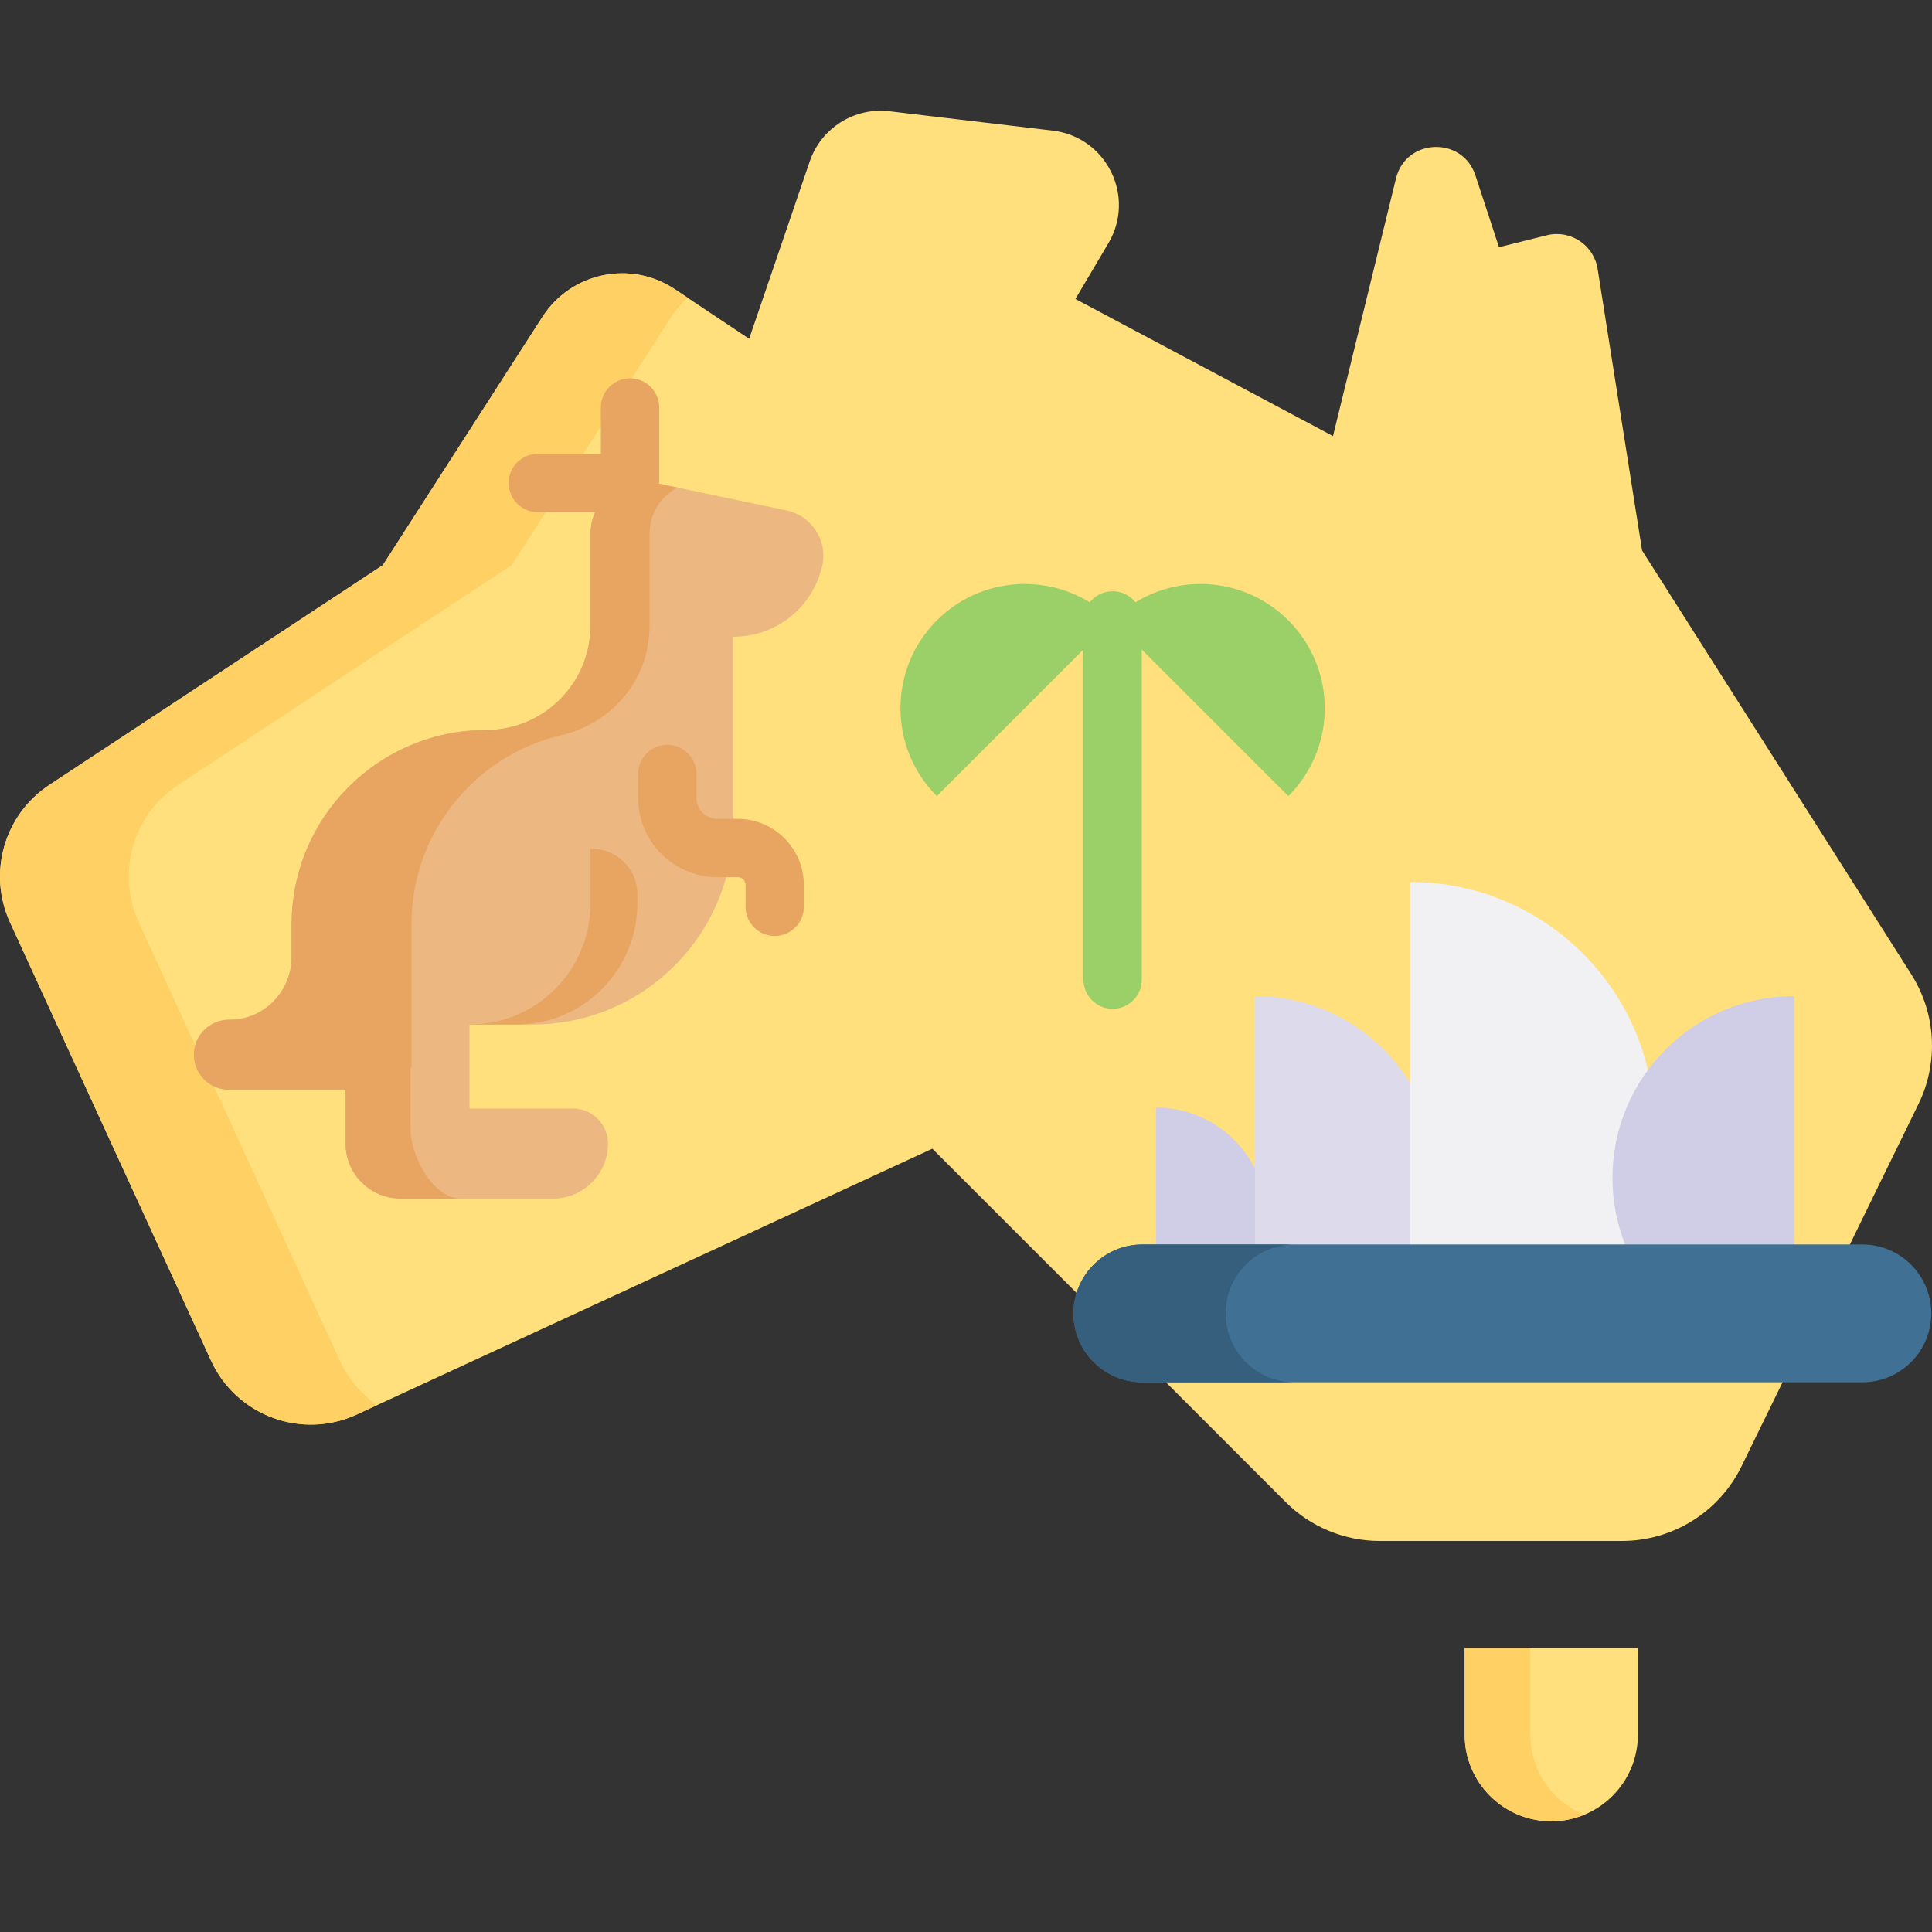
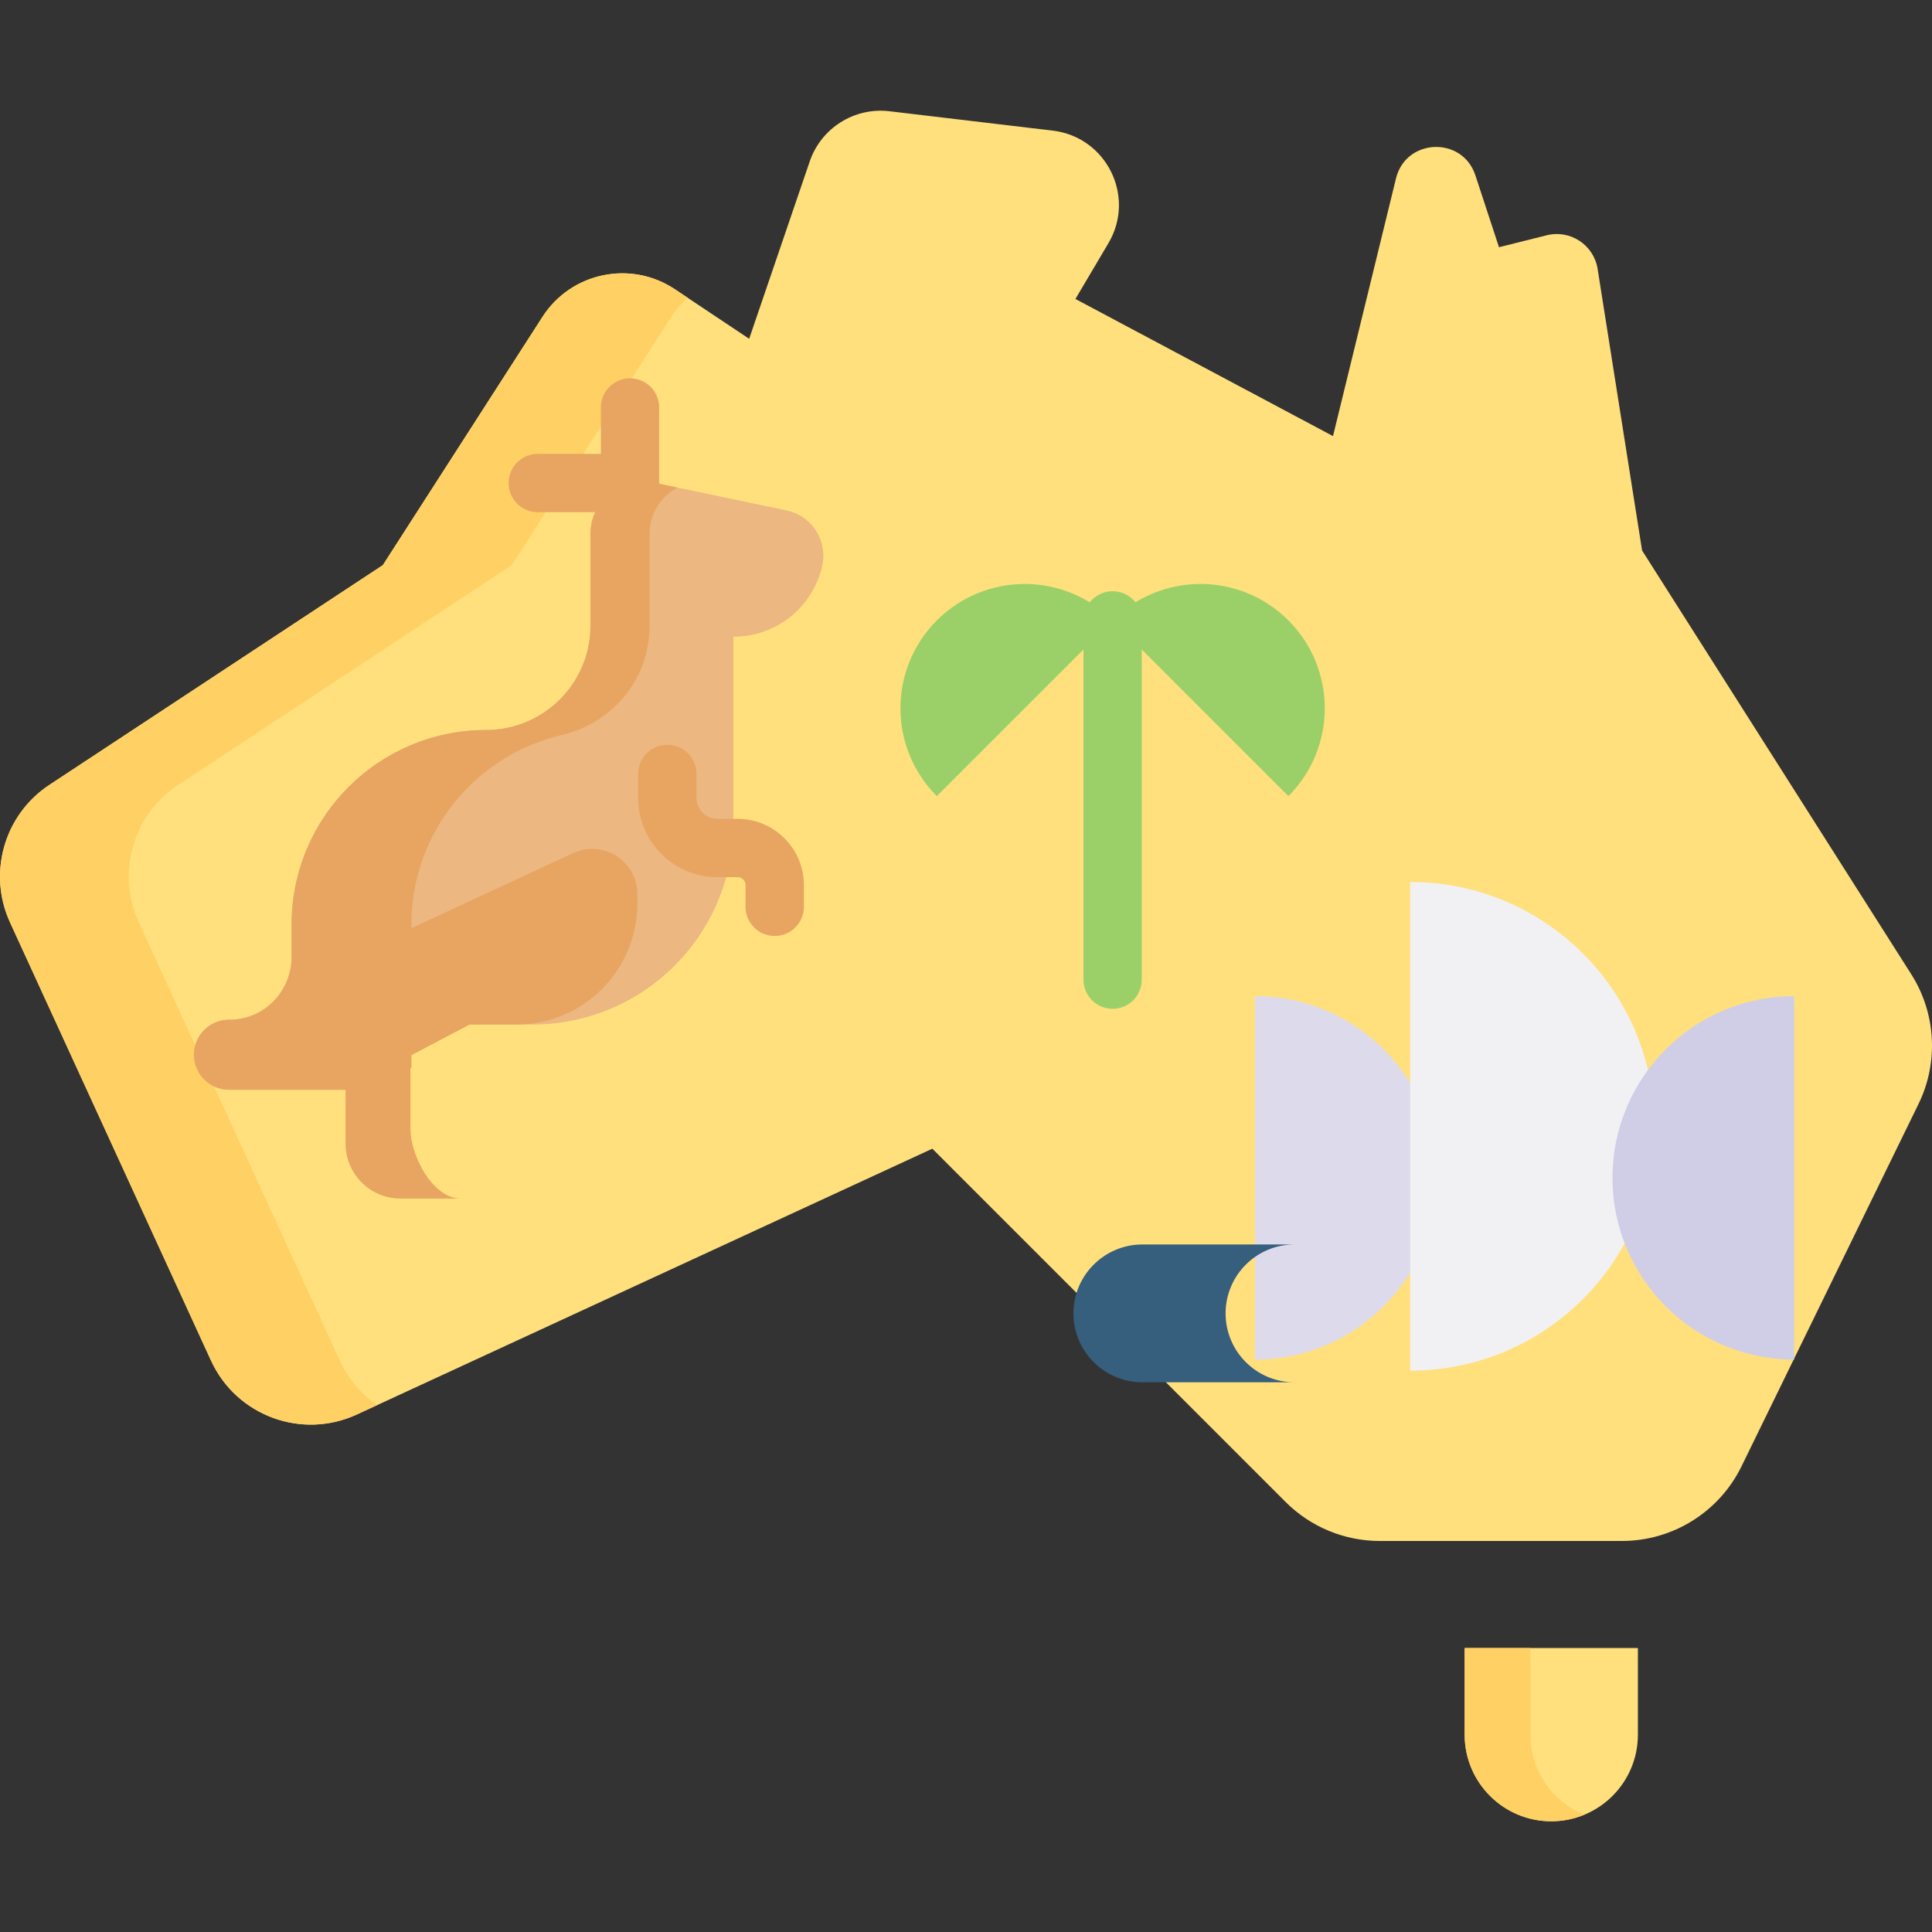
<svg xmlns="http://www.w3.org/2000/svg" id="Capa_1" enable-background="new 0 0 512.001 512.001" height="512" viewBox="0 0 512.001 512.001" width="512">
  <rect x="0" y="0" width="512.001" height="512.001" fill="#333333" stroke="none" />
  <g>
    <path d="m2.654 244.439 53.266 116.127c6.715 14.639 24.041 21.042 38.662 14.289l152.498-70.438 93.625 93.625c6.616 6.616 15.589 10.332 24.945 10.332l64.182-.001c13.479 0 25.78-7.682 31.696-19.793l46.894-96.001c5.383-11.02 4.656-24.045-1.92-34.397l-71.329-112.297-11.785-74.615c-1.004-6.354-7.239-10.481-13.48-8.92l-12.658 3.164-6.248-19.031c-3.437-10.468-18.437-9.886-21.053.816l-16.688 68.272-68.26-36.341 8.746-14.783c7.308-12.352-.498-28.139-14.75-29.83l-43.279-5.135c-9.299-1.103-18.105 4.44-21.131 13.302l-16.048 46.999-19.69-13.127c-11.687-7.792-27.492-4.494-35.089 7.321l-42.302 65.79-88.364 58.233c-11.996 7.906-16.43 23.381-10.44 36.439z" fill="#ffe07d" />
    <path d="m178.851 76.648 3.358 2.239c-1.626 1.457-3.084 3.157-4.33 5.09l-42.294 65.79-88.368 58.229c-11.997 7.91-16.432 23.38-10.444 36.443l53.266 116.12c2.26 4.932 5.734 8.934 9.905 11.806l-5.365 2.482c-14.626 6.758-31.945.349-38.661-14.288l-53.264-116.12c-5.988-13.063-1.552-28.534 10.444-36.443l88.357-58.229 42.304-65.79c7.593-11.817 23.402-15.112 35.092-7.329z" fill="#ffd064" />
    <path d="m434.061 436.746h-45.911v22.956c0 12.678 10.278 22.956 22.956 22.956 12.678 0 22.956-10.278 22.956-22.956v-22.956z" fill="#ffe07d" />
    <path d="m419.817 480.936c-2.682 1.109-5.629 1.721-8.712 1.721-12.683 0-22.958-10.275-22.958-22.958v-22.947h17.414v22.947c0 9.6 5.893 17.826 14.256 21.237z" fill="#ffd064" />
    <g>
      <path d="m218.193 147.254c0 .886-.093 1.793-.299 2.699-2.472 10.982-12.218 18.78-23.468 18.78h-.072v49.562c0 29.391-23.828 53.209-53.209 53.209h-16.72l-20.429 10.755-12.414 6.531h-30.904c-2.565 0-4.883-1.04-6.562-2.72-1.679-1.679-2.72-3.997-2.72-6.562 0-2.555 1.04-4.883 2.72-6.552 1.679-1.679 3.997-2.72 6.562-2.72 9.169 0 16.596-7.438 16.596-16.596v-8.643c0-14.237 5.769-27.115 15.092-36.448 9.333-9.323 22.211-15.092 36.448-15.092 15.278 0 27.671-12.393 27.671-27.671v-24.323c0-8.808 8.108-15.391 16.73-13.578l35.232 7.386c5.79 1.218 9.746 6.317 9.746 11.983z" fill="#ecb780" />
      <path d="m151.882 226.085c7.937-3.686 17.017 2.109 17.017 10.86v2.5c0 8.849-3.585 16.864-9.385 22.674-5.8 5.8-13.815 9.385-22.674 9.385h-12.414l-20.429 10.755v-33.934l17.183-7.984z" fill="#e7a561" />
-       <path d="m161.131 303.059c0 8.046-6.521 14.567-14.567 14.567h-40.424c-8.046 0-14.557-6.521-14.557-14.567v-54.734l17.183-7.984 47.718-22.159v21.263c0 8.849-3.585 16.864-9.385 22.674-5.8 5.8-13.815 9.385-22.674 9.385v22.283h27.424c2.555 0 4.883 1.04 6.562 2.72 1.68 1.669 2.72 3.997 2.72 6.552z" fill="#ecb780" />
      <g fill="#e7a561">
        <path d="m122.098 317.626h-15.958c-8.046 0-14.557-6.521-14.557-14.567v-54.734l17.183-14.927v65.623c.001 7.355 5.966 18.605 13.332 18.605z" />
        <path d="m179.512 129.203c-4.338 2.31-7.376 6.867-7.376 12.261v24.319c0 1.908-.193 3.854-.561 5.797-2.196 11.605-11.331 20.54-22.829 23.241-9.486 2.228-17.964 7.075-24.623 13.735-9.33 9.326-15.096 22.212-15.096 36.443v37.983l-17.447 5.812h-30.9c-2.562 0-4.88-1.039-6.561-2.72s-2.72-3.999-2.72-6.561 1.039-4.88 2.72-6.561c1.714-1.714 4.09-2.76 6.713-2.718 9.111.146 16.443-7.52 16.443-16.632v-8.602c0-14.231 5.77-27.117 15.096-36.443 9.322-9.322 22.202-15.092 36.427-15.096 15.292-.005 27.692-12.384 27.692-27.676v-24.319c0-8.809 8.105-15.386 16.723-13.581z" />
        <path d="m205.309 248.048c-4.267 0-7.726-3.459-7.726-7.726v-5.764c0-1.16-.944-2.105-2.105-2.105h-5.374c-11.572 0-20.987-9.415-20.987-20.986v-6.358c0-4.267 3.459-7.726 7.726-7.726s7.726 3.459 7.726 7.726v6.358c0 3.051 2.482 5.534 5.534 5.534h5.374c9.681 0 17.557 7.876 17.557 17.557v5.764c.002 4.266-3.458 7.726-7.725 7.726z" />
        <path d="m166.962 135.731h-24.448c-4.267 0-7.726-3.459-7.726-7.726s3.459-7.726 7.726-7.726h16.721v-12.291c0-4.267 3.459-7.726 7.726-7.726s7.726 3.459 7.726 7.726v20.018c.001 4.266-3.458 7.725-7.725 7.725z" />
      </g>
    </g>
    <g>
-       <path d="m306.334 352.288c16.23 0 29.387-13.157 29.387-29.387s-13.157-29.387-29.387-29.387z" fill="#d0cee7" />
      <path d="m332.599 360.311c26.601 0 48.165-21.564 48.165-48.165s-21.564-48.165-48.165-48.165z" fill="#dddaec" />
      <path d="m373.71 363.233c35.759 0 64.747-28.988 64.747-64.747s-28.988-64.747-64.747-64.747z" fill="#f1f1f4" />
      <path d="m475.489 360.311c-26.601 0-48.165-21.564-48.165-48.165s21.564-48.165 48.165-48.165z" fill="#d0cee7" />
-       <path d="m493.542 329.803h-190.802c-10.086 0-18.262 8.176-18.262 18.262 0 10.086 8.176 18.262 18.262 18.262h190.802c10.086 0 18.262-8.176 18.262-18.262.001-10.086-8.176-18.262-18.262-18.262z" fill="#407093" />
      <path d="m330.146 360.973c3.307 3.307 7.86 5.347 12.908 5.347h-40.311c-5.038 0-9.612-2.04-12.919-5.347s-5.347-7.86-5.347-12.908c0-10.085 8.18-18.265 18.265-18.265h40.311c-10.085 0-18.255 8.18-18.255 18.265.001 5.048 2.041 9.601 5.348 12.908z" fill="#365e7d" />
    </g>
    <g fill="#9bd069">
      <path d="m294.853 164.406c-12.863-12.863-33.717-12.863-46.58 0s-12.863 33.717 0 46.58z" />
      <path d="m341.432 210.986c12.863-12.863 12.863-33.717 0-46.58s-33.717-12.863-46.58 0z" />
      <path d="m294.853 267.348c-4.267 0-7.726-3.459-7.726-7.726v-95.215c0-4.267 3.459-7.726 7.726-7.726s7.726 3.459 7.726 7.726v95.215c0 4.266-3.459 7.726-7.726 7.726z" />
    </g>
  </g>
</svg>